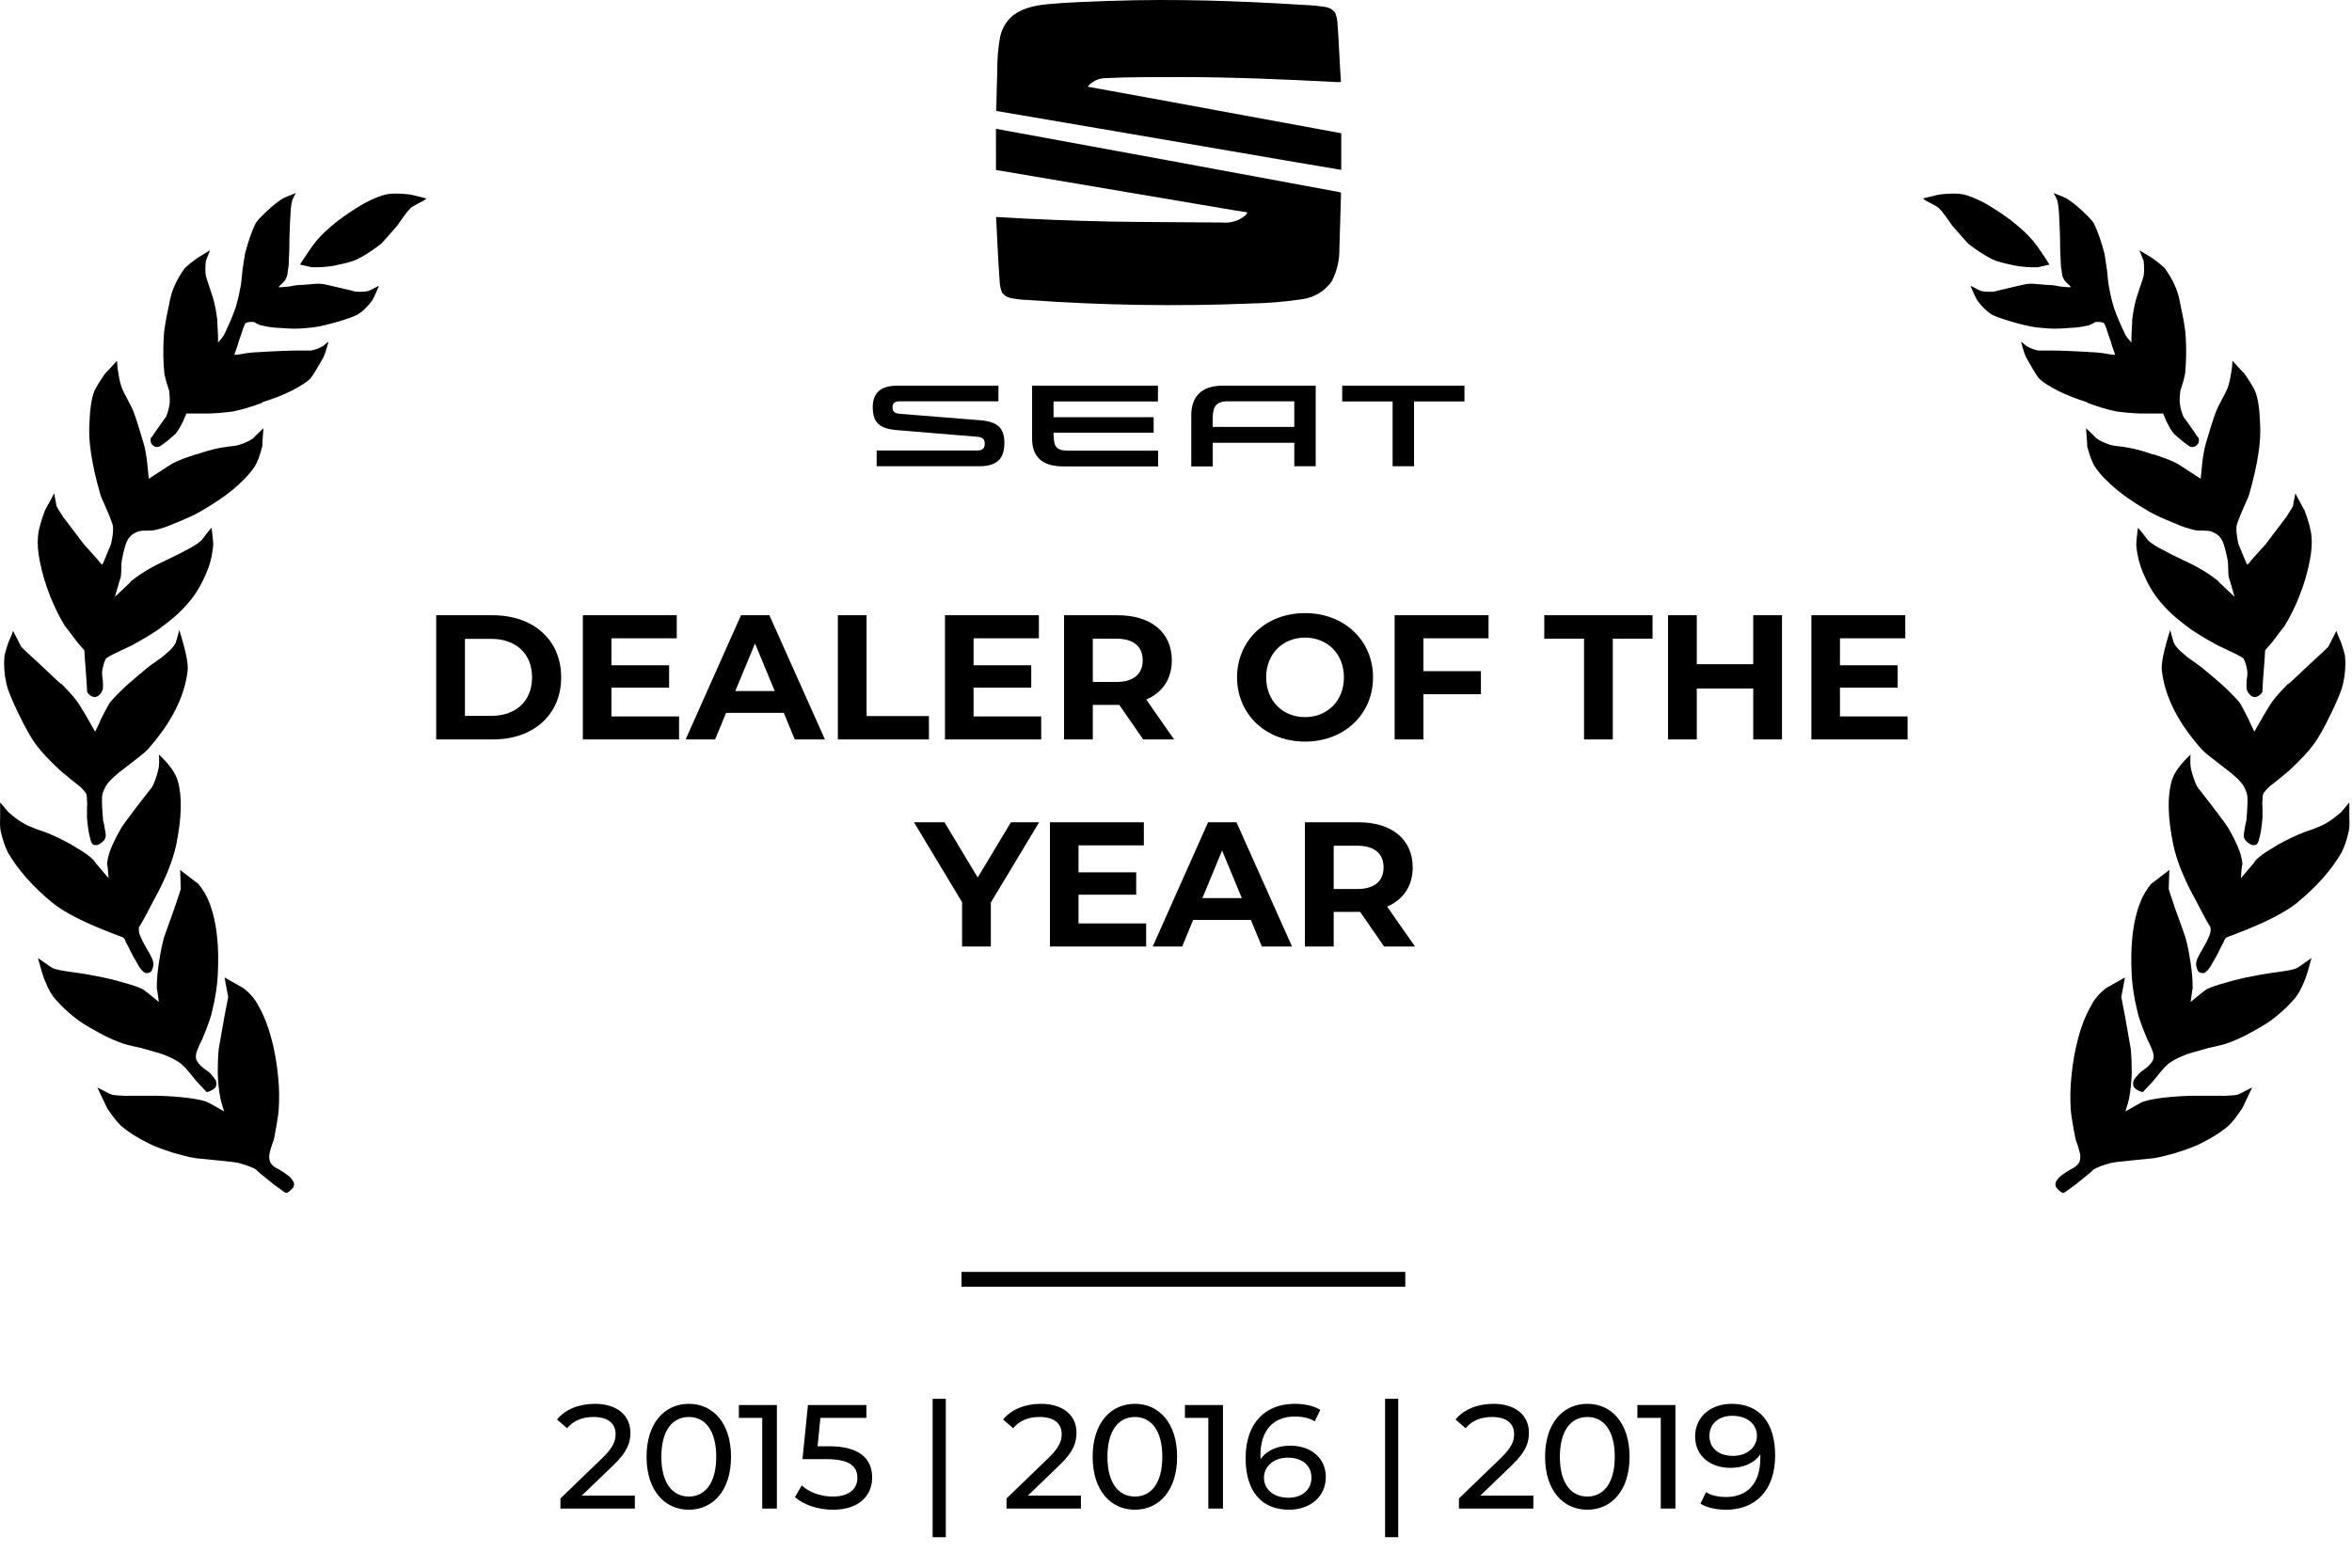
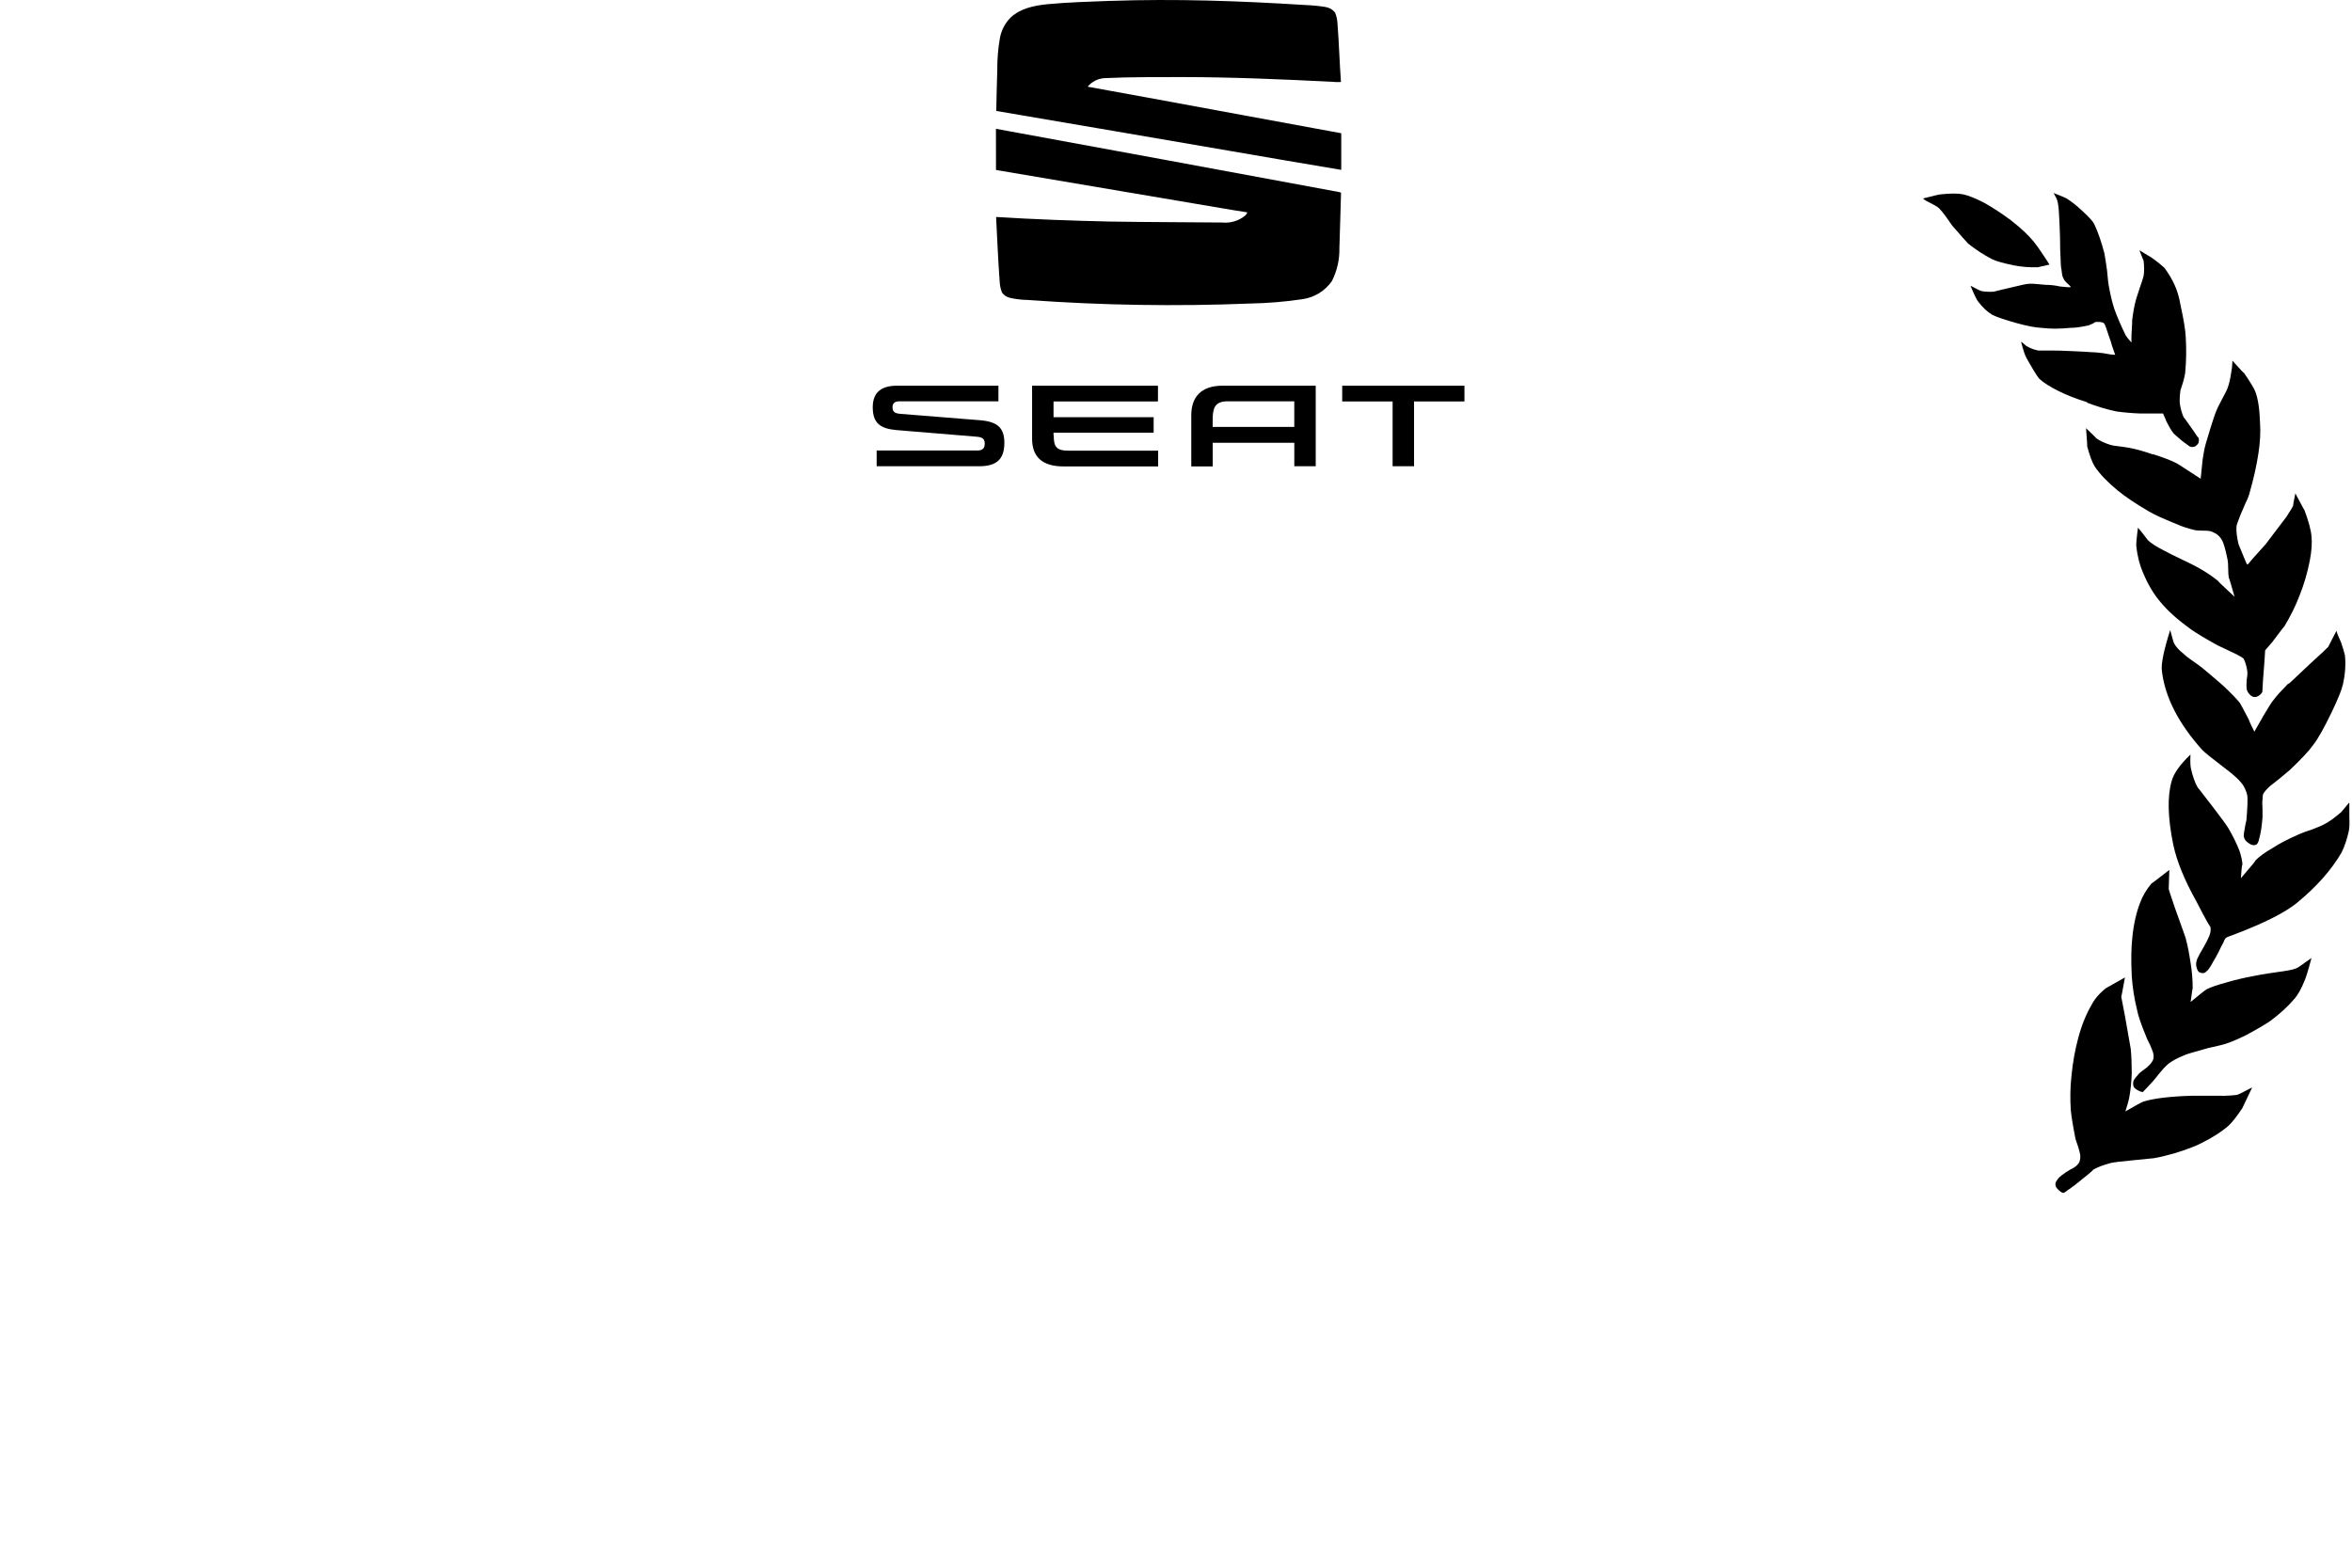
<svg xmlns="http://www.w3.org/2000/svg" width="159" height="106" viewBox="0 0 159 106" fill="none">
-   <path d="M29.488 50H33.304C36.052 50 37.936 48.344 37.936 45.8C37.936 43.256 36.052 41.6 33.304 41.6H29.488V50ZM31.432 48.404V43.196H33.208C34.876 43.196 35.968 44.192 35.968 45.8C35.968 47.408 34.876 48.404 33.208 48.404H31.432ZM41.334 48.44V46.496H45.234V44.984H41.334V43.16H45.75V41.6H39.402V50H45.906V48.44H41.334ZM53.729 50H55.769L52.013 41.6H50.093L46.349 50H48.341L49.085 48.2H52.985L53.729 50ZM49.709 46.724L51.041 43.508L52.373 46.724H49.709ZM56.641 50H62.797V48.416H58.584V41.6H56.641V50ZM65.815 48.44V46.496H69.715V44.984H65.815V43.16H70.231V41.6H63.883V50H70.387V48.44H65.815ZM79.374 50L77.49 47.3C78.582 46.832 79.218 45.908 79.218 44.648C79.218 42.764 77.814 41.6 75.57 41.6H71.933V50H73.877V47.66H75.57H75.665L77.285 50H79.374ZM77.249 44.648C77.249 45.56 76.65 46.112 75.462 46.112H73.877V43.184H75.462C76.65 43.184 77.249 43.724 77.249 44.648ZM88.224 50.144C90.864 50.144 92.82 48.308 92.82 45.8C92.82 43.292 90.864 41.456 88.224 41.456C85.572 41.456 83.628 43.304 83.628 45.8C83.628 48.296 85.572 50.144 88.224 50.144ZM88.224 48.488C86.724 48.488 85.596 47.396 85.596 45.8C85.596 44.204 86.724 43.112 88.224 43.112C89.724 43.112 90.852 44.204 90.852 45.8C90.852 47.396 89.724 48.488 88.224 48.488ZM100.629 43.16V41.6H94.281V50H96.225V46.94H100.113V45.38H96.225V43.16H100.629ZM107.084 50H109.028V43.184H111.716V41.6H104.396V43.184H107.084V50ZM118.522 41.6V44.912H114.706V41.6H112.762V50H114.706V46.556H118.522V50H120.466V41.6H118.522ZM124.385 48.44V46.496H128.285V44.984H124.385V43.16H128.801V41.6H122.453V50H128.957V48.44H124.385ZM70.247 55.6H68.339L66.095 59.332L63.851 55.6H61.787L65.039 61V64H66.983V61.024L70.247 55.6ZM72.91 62.44V60.496H76.81V58.984H72.91V57.16H77.326V55.6H70.978V64H77.482V62.44H72.91ZM85.305 64H87.345L83.589 55.6H81.669L77.925 64H79.917L80.661 62.2H84.561L85.305 64ZM81.285 60.724L82.617 57.508L83.949 60.724H81.285ZM95.657 64L93.773 61.3C94.865 60.832 95.501 59.908 95.501 58.648C95.501 56.764 94.097 55.6 91.853 55.6H88.217V64H90.161V61.66H91.853H91.949L93.569 64H95.657ZM93.533 58.648C93.533 59.56 92.933 60.112 91.745 60.112H90.161V57.184H91.745C92.933 57.184 93.533 57.724 93.533 58.648Z" fill="black" />
  <path d="M136.05 17.92C135.44 17.8 134.98 17.67 134.68 17.53C134.09 17.23 133.56 16.87 133.06 16.48C132.94 16.36 132.58 15.95 131.97 15.25C131.9 15.16 131.76 14.96 131.55 14.65C131.36 14.39 131.21 14.21 131.09 14.09C131 14 130.81 13.88 130.53 13.74C130.27 13.62 130.1 13.52 130 13.42C130.73 13.23 131.12 13.14 131.2 13.14C131.86 13.07 132.36 13.07 132.71 13.14C133.11 13.23 133.6 13.43 134.19 13.74C134.8 14.09 135.39 14.48 135.95 14.9C136.61 15.42 137.11 15.88 137.46 16.31C137.62 16.5 137.81 16.76 138.02 17.08C138.3 17.5 138.48 17.77 138.55 17.89C138.01 18.01 137.75 18.07 137.78 18.07C137.24 18.09 136.67 18.05 136.06 17.93L136.05 17.92ZM141.11 27.2C140.36 26.97 139.7 26.71 139.14 26.43C138.58 26.15 138.16 25.88 137.87 25.62C137.78 25.53 137.55 25.18 137.2 24.57C137.04 24.31 136.92 24.08 136.85 23.87C136.83 23.8 136.79 23.68 136.74 23.52C136.69 23.36 136.66 23.23 136.63 23.13C136.68 23.13 136.75 23.18 136.84 23.27C136.93 23.36 137.02 23.42 137.09 23.45C137.3 23.57 137.54 23.65 137.79 23.7H138.7C138.96 23.7 139.4 23.71 140.04 23.74C140.6 23.76 141.04 23.79 141.34 23.81C141.5 23.81 141.79 23.83 142.18 23.88C142.53 23.95 142.8 23.99 142.99 23.99C142.94 23.85 142.87 23.65 142.78 23.39C142.71 23.13 142.65 22.95 142.6 22.83C142.41 22.24 142.3 21.93 142.25 21.88C142.18 21.79 141.99 21.75 141.69 21.77C141.64 21.77 141.57 21.81 141.48 21.88C141.36 21.93 141.28 21.96 141.23 21.99C140.71 22.11 140.28 22.17 139.93 22.17C139.23 22.24 138.59 22.24 138.03 22.17C137.58 22.15 137.02 22.04 136.34 21.85C135.57 21.64 135.02 21.45 134.69 21.29C134.36 21.1 134.05 20.81 133.74 20.41C133.65 20.32 133.47 19.95 133.21 19.32C133.26 19.34 133.37 19.4 133.56 19.5C133.72 19.59 133.85 19.65 133.95 19.68C134.18 19.73 134.48 19.74 134.83 19.72C134.76 19.72 135.13 19.63 135.95 19.44C136.61 19.28 137 19.19 137.15 19.19C137.27 19.17 137.65 19.19 138.31 19.26C138.64 19.26 138.95 19.3 139.26 19.37C139.66 19.42 139.9 19.43 140 19.41C139.95 19.34 139.86 19.25 139.72 19.13C139.6 19.01 139.53 18.92 139.51 18.85C139.44 18.76 139.39 18.57 139.37 18.29C139.32 18.06 139.3 17.79 139.3 17.48C139.28 17.15 139.26 16.65 139.26 15.97C139.24 15.29 139.21 14.77 139.19 14.42C139.17 14.02 139.13 13.74 139.08 13.58C139.08 13.53 139 13.36 138.83 13.05C139.37 13.26 139.67 13.39 139.74 13.44C140.04 13.63 140.4 13.91 140.79 14.28C141.24 14.7 141.49 14.98 141.56 15.12C141.82 15.66 142.05 16.33 142.26 17.12C142.31 17.4 142.37 17.79 142.44 18.28C142.49 18.84 142.53 19.23 142.58 19.44C142.67 19.96 142.79 20.44 142.93 20.88C143.14 21.47 143.4 22.06 143.7 22.67C143.75 22.76 143.88 22.93 144.09 23.16V22.7C144.14 21.9 144.15 21.58 144.13 21.72C144.2 21.13 144.29 20.63 144.41 20.21C144.46 20.05 144.54 19.79 144.66 19.44C144.78 19.11 144.86 18.85 144.91 18.67C144.96 18.37 144.96 18.01 144.91 17.62C144.91 17.64 144.82 17.41 144.63 16.92C145.12 17.22 145.39 17.39 145.44 17.41C145.86 17.71 146.15 17.95 146.32 18.11C146.6 18.49 146.82 18.86 146.99 19.23C147.18 19.63 147.32 20.1 147.41 20.64C147.62 21.6 147.74 22.32 147.76 22.78C147.81 23.6 147.8 24.42 147.72 25.24C147.7 25.38 147.65 25.58 147.58 25.84C147.49 26.1 147.43 26.29 147.4 26.4C147.35 26.8 147.34 27.09 147.36 27.28C147.41 27.63 147.5 27.96 147.64 28.26C147.57 28.12 147.79 28.42 148.31 29.17C148.52 29.5 148.63 29.64 148.63 29.59C148.68 29.82 148.64 29.99 148.52 30.08C148.4 30.22 148.24 30.26 148.03 30.19L147.5 29.8C147.2 29.54 147.02 29.39 146.97 29.34C146.83 29.18 146.68 28.93 146.51 28.6C146.46 28.53 146.42 28.42 146.37 28.28C146.3 28.14 146.25 28.03 146.23 27.96H144.72C144.13 27.94 143.58 27.89 143.07 27.82C142.41 27.68 141.75 27.48 141.07 27.22L141.11 27.2ZM150.25 74.1C150.81 74.08 151.14 74.05 151.23 74.03C151.37 73.98 151.55 73.9 151.76 73.78L152.25 73.53C151.85 74.37 151.63 74.84 151.58 74.94C151.2 75.5 150.89 75.9 150.63 76.14C150.16 76.54 149.55 76.93 148.8 77.3C148.45 77.49 147.86 77.71 147.04 77.97C146.48 78.13 145.99 78.25 145.56 78.32C145.75 78.3 145.27 78.34 144.12 78.46C143.37 78.53 142.89 78.59 142.68 78.64C142.16 78.78 141.77 78.93 141.48 79.1C141.6 79.05 141.2 79.39 140.28 80.12L139.54 80.65C139.45 80.67 139.34 80.63 139.22 80.51C139.06 80.37 138.97 80.26 138.97 80.19C138.92 80.05 138.96 79.91 139.08 79.77C139.15 79.65 139.29 79.52 139.5 79.38C139.55 79.33 139.71 79.23 139.99 79.06C140.2 78.97 140.35 78.86 140.45 78.74C140.59 78.6 140.65 78.39 140.63 78.11C140.61 77.97 140.56 77.78 140.49 77.55L140.31 77.02C140.12 76.06 140.02 75.4 139.99 75.05C139.94 74.3 139.95 73.55 140.03 72.8C140.12 71.84 140.28 70.97 140.49 70.2C140.72 69.33 141.02 68.59 141.37 67.99C141.58 67.57 141.91 67.18 142.35 66.83C142.3 66.85 142.74 66.61 143.65 66.09C143.49 67 143.4 67.44 143.4 67.39L143.65 68.69C143.93 70.28 144.06 71.02 144.04 70.9C144.09 71.39 144.11 71.94 144.11 72.55C144.09 73.18 144.03 73.76 143.93 74.27C143.93 74.32 143.85 74.61 143.68 75.15C144.36 74.75 144.77 74.53 144.91 74.48C145.19 74.39 145.61 74.3 146.18 74.23C146.75 74.16 147.41 74.11 148.18 74.09H150.22L150.25 74.1ZM145.57 30.72C146.32 30.95 146.86 31.17 147.19 31.35C147.17 31.33 147.69 31.67 148.77 32.37C148.86 31.46 148.91 31.01 148.91 31.03C148.96 30.66 149.03 30.3 149.12 29.98C149.38 29.09 149.6 28.39 149.79 27.87C149.86 27.68 149.99 27.41 150.18 27.06C150.37 26.71 150.5 26.45 150.57 26.29C150.69 25.99 150.78 25.59 150.85 25.09C150.87 25.02 150.9 24.79 150.92 24.39C151.48 25.02 151.74 25.29 151.69 25.2C152.14 25.86 152.39 26.28 152.46 26.47C152.65 26.96 152.75 27.65 152.78 28.54C152.83 29.2 152.79 29.91 152.67 30.68C152.55 31.48 152.35 32.37 152.07 33.35C152.02 33.54 151.93 33.77 151.79 34.05C151.63 34.43 151.52 34.67 151.47 34.79C151.28 35.26 151.19 35.53 151.19 35.6C151.17 35.9 151.21 36.3 151.33 36.8C151.38 36.92 151.52 37.26 151.75 37.82C151.84 38.05 151.9 38.17 151.93 38.17C151.96 38.17 152.07 38.04 152.28 37.78C152.58 37.45 152.88 37.12 153.16 36.8C153.35 36.54 153.64 36.16 154.04 35.64C154.49 35.05 154.66 34.82 154.57 34.94C154.8 34.59 154.96 34.33 155.03 34.17C155.01 34.19 155.05 33.92 155.17 33.36C155.64 34.25 155.84 34.61 155.77 34.45C156.05 35.2 156.22 35.8 156.26 36.24C156.31 36.71 156.27 37.26 156.15 37.89C155.99 38.73 155.75 39.53 155.45 40.28C155.19 40.96 154.85 41.65 154.43 42.35C154.45 42.3 154.17 42.67 153.59 43.44C153.26 43.82 153.11 43.99 153.13 43.97C153.13 43.92 153.12 44.13 153.09 44.6C153.07 44.93 153.03 45.41 152.98 46.04C152.96 46.49 152.94 46.73 152.94 46.78C152.87 46.92 152.75 47.03 152.59 47.1C152.45 47.15 152.32 47.14 152.2 47.06C152.04 46.94 151.93 46.79 151.88 46.6C151.86 46.46 151.86 46.25 151.88 45.97C151.93 45.69 151.94 45.49 151.92 45.37C151.87 45.04 151.79 44.76 151.67 44.53C151.62 44.48 151.47 44.39 151.21 44.25C150.18 43.76 149.76 43.56 149.94 43.65C149.05 43.16 148.43 42.78 148.08 42.53C147.21 41.9 146.54 41.3 146.08 40.74C145.61 40.2 145.21 39.53 144.88 38.74C144.65 38.22 144.49 37.62 144.42 36.91C144.4 36.86 144.43 36.45 144.53 35.68C144.62 35.77 144.85 36.06 145.2 36.52C145.41 36.73 145.8 36.98 146.36 37.26C146.62 37.4 146.99 37.59 147.48 37.82C147.97 38.05 148.35 38.24 148.6 38.38C149.07 38.64 149.54 38.95 150.01 39.33C149.82 39.19 150.17 39.53 151.06 40.35C150.83 39.53 150.7 39.1 150.67 39.05C150.65 38.93 150.63 38.73 150.63 38.45C150.63 38.19 150.62 37.99 150.59 37.85C150.45 37.15 150.32 36.7 150.2 36.51C150.06 36.25 149.84 36.07 149.53 35.95C149.41 35.9 149.23 35.88 148.97 35.88C148.67 35.88 148.47 35.87 148.37 35.84C147.95 35.75 147.53 35.61 147.1 35.42C146.23 35.07 145.62 34.79 145.27 34.58C144.38 34.06 143.66 33.58 143.13 33.14C142.5 32.62 141.99 32.1 141.62 31.56C141.43 31.26 141.26 30.79 141.09 30.15C141.11 30.2 141.09 29.8 141.02 28.95C141.54 29.44 141.76 29.67 141.69 29.62C141.95 29.81 142.28 29.96 142.67 30.08C142.83 30.13 143.06 30.16 143.34 30.19C143.69 30.24 143.93 30.27 144.04 30.3C144.49 30.39 144.98 30.53 145.52 30.72H145.57ZM154.36 65.67C154.85 65.6 155.18 65.52 155.34 65.42C155.46 65.35 155.61 65.24 155.8 65.1C156.03 64.94 156.19 64.83 156.26 64.78C156.03 65.65 155.87 66.15 155.8 66.29C155.57 66.88 155.32 67.31 155.06 67.59C154.64 68.08 154.11 68.56 153.48 69.03C153.18 69.24 152.64 69.56 151.86 69.98C151.34 70.24 150.88 70.44 150.45 70.58C150.29 70.63 150.05 70.69 149.75 70.76C149.4 70.83 149.15 70.89 149.01 70.94C148.24 71.15 147.78 71.29 147.64 71.36C147.17 71.55 146.81 71.75 146.55 71.96C146.39 72.1 146.2 72.3 145.99 72.56C145.76 72.86 145.59 73.06 145.5 73.16C145.12 73.56 144.91 73.78 144.87 73.83C144.82 73.85 144.71 73.82 144.52 73.72C144.36 73.63 144.26 73.54 144.24 73.47C144.19 73.35 144.19 73.21 144.24 73.05C144.29 72.96 144.42 72.79 144.63 72.56C144.68 72.51 144.83 72.4 145.09 72.21C145.28 72.05 145.41 71.91 145.48 71.79C145.6 71.63 145.62 71.41 145.55 71.16C145.5 71.02 145.43 70.84 145.34 70.63C145.2 70.37 145.12 70.2 145.09 70.1C144.74 69.26 144.53 68.64 144.46 68.24C144.27 67.47 144.16 66.72 144.11 65.99C144.06 64.96 144.07 64.09 144.15 63.39C144.24 62.48 144.42 61.69 144.68 61.03C144.84 60.59 145.1 60.15 145.45 59.73C145.38 59.8 145.78 59.5 146.65 58.82L146.61 60.12C146.61 60.12 146.73 60.52 147.03 61.39C147.57 62.89 147.82 63.59 147.77 63.5C147.89 63.92 147.99 64.46 148.09 65.12C148.18 65.66 148.23 66.23 148.23 66.84C148.23 66.77 148.18 67.07 148.09 67.75C148.68 67.26 149.05 66.96 149.21 66.87C149.51 66.73 149.92 66.59 150.44 66.45C151.07 66.26 151.72 66.11 152.37 65.99C152.6 65.94 152.94 65.88 153.39 65.81C153.86 65.74 154.19 65.69 154.37 65.67H154.36ZM154.71 46.23C154.59 46.37 155.09 45.91 156.19 44.86C156.89 44.23 157.29 43.85 157.39 43.74L157.95 42.65C157.97 42.77 158.08 43.04 158.27 43.46C158.39 43.81 158.47 44.09 158.52 44.3C158.59 44.93 158.54 45.6 158.38 46.3C158.31 46.63 158.06 47.24 157.64 48.13C157.12 49.21 156.7 49.96 156.37 50.38C156.07 50.8 155.54 51.36 154.79 52.07C154.63 52.21 154.4 52.4 154.12 52.63C153.79 52.89 153.57 53.06 153.45 53.16C153.24 53.35 153.09 53.52 152.99 53.69C152.97 53.76 152.95 53.89 152.95 54.08C152.93 54.2 152.93 54.4 152.95 54.68V55.28C152.9 55.89 152.83 56.35 152.74 56.65C152.69 56.91 152.62 57.06 152.53 57.11C152.37 57.18 152.19 57.15 152 57C151.81 56.88 151.71 56.73 151.68 56.54C151.68 56.42 151.7 56.25 151.75 56.01C151.8 55.73 151.83 55.55 151.86 55.48C151.93 54.68 151.95 54.14 151.93 53.86C151.91 53.65 151.82 53.42 151.68 53.16C151.47 52.81 151.02 52.39 150.34 51.89C149.57 51.3 149.07 50.91 148.86 50.69C147.27 48.91 146.36 47.14 146.15 45.38C146.08 44.91 146.27 43.99 146.71 42.6C146.85 43.12 146.93 43.41 146.96 43.48C147.1 43.74 147.32 43.98 147.63 44.22C147.77 44.36 147.98 44.52 148.26 44.71C148.56 44.92 148.78 45.07 148.89 45.17C149.29 45.5 149.76 45.9 150.3 46.37C150.89 46.93 151.26 47.32 151.42 47.53C151.47 47.6 151.67 47.98 152.02 48.65C152.04 48.72 152.1 48.86 152.2 49.07C152.29 49.26 152.36 49.4 152.41 49.49C152.27 49.7 152.47 49.34 153.01 48.4C153.34 47.84 153.57 47.47 153.71 47.31C153.9 47.05 154.23 46.69 154.69 46.22L154.71 46.23ZM158.82 54.28V55.26C158.84 55.68 158.83 56 158.78 56.21C158.66 56.75 158.5 57.23 158.29 57.65C157.61 58.82 156.61 59.95 155.3 61.03C154.5 61.69 153.1 62.4 151.08 63.17C150.68 63.31 150.48 63.39 150.48 63.42C150.43 63.44 150.37 63.55 150.3 63.74C150.23 63.86 150.12 64.07 149.98 64.37C149.84 64.65 149.72 64.86 149.63 65C149.42 65.4 149.25 65.63 149.14 65.7C149.02 65.82 148.87 65.83 148.68 65.74C148.59 65.69 148.52 65.55 148.47 65.32C148.45 65.16 148.47 64.99 148.54 64.83C148.61 64.67 148.75 64.41 148.96 64.06C149.15 63.73 149.28 63.47 149.35 63.29C149.44 63.08 149.47 62.86 149.42 62.62C149.47 62.81 149.15 62.25 148.47 60.93C147.67 59.5 147.16 58.24 146.92 57.13C146.54 55.28 146.51 53.84 146.81 52.81C146.95 52.29 147.37 51.7 148.08 51.02C148.06 51.49 148.07 51.82 148.12 52C148.24 52.52 148.39 52.94 148.58 53.27C148.56 53.22 148.9 53.66 149.6 54.57C150.19 55.34 150.54 55.82 150.65 56.01C150.95 56.53 151.2 57.03 151.39 57.52C151.51 57.87 151.58 58.2 151.6 58.5C151.58 58.34 151.54 58.63 151.49 59.38C152.22 58.54 152.54 58.14 152.47 58.18C152.75 57.9 153.14 57.62 153.63 57.34C154.05 57.06 154.66 56.74 155.46 56.39C155.62 56.32 155.92 56.21 156.34 56.07C156.72 55.93 157.01 55.8 157.22 55.68C157.45 55.56 157.81 55.31 158.27 54.91C158.29 54.89 158.47 54.68 158.8 54.28H158.82Z" fill="black" />
-   <path d="M22.78 17.92C23.39 17.8 23.85 17.67 24.15 17.53C24.74 17.23 25.27 16.87 25.77 16.48C25.89 16.36 26.25 15.95 26.86 15.25C26.93 15.16 27.07 14.96 27.28 14.65C27.47 14.39 27.62 14.21 27.74 14.09C27.83 14 28.02 13.88 28.3 13.74C28.56 13.62 28.73 13.52 28.83 13.42C28.1 13.23 27.71 13.14 27.63 13.14C26.97 13.07 26.47 13.07 26.12 13.14C25.72 13.23 25.23 13.43 24.64 13.74C24.03 14.09 23.44 14.48 22.88 14.9C22.22 15.42 21.72 15.88 21.37 16.31C21.21 16.5 21.02 16.76 20.81 17.08C20.53 17.5 20.35 17.77 20.28 17.89C20.82 18.01 21.08 18.07 21.05 18.07C21.59 18.09 22.16 18.05 22.77 17.93L22.78 17.92ZM17.72 27.2C18.47 26.97 19.13 26.71 19.69 26.43C20.25 26.15 20.67 25.88 20.96 25.62C21.05 25.53 21.28 25.18 21.63 24.57C21.79 24.31 21.91 24.08 21.98 23.87C22 23.8 22.04 23.68 22.09 23.52C22.14 23.36 22.17 23.23 22.2 23.13C22.15 23.13 22.08 23.18 21.99 23.27C21.9 23.36 21.81 23.42 21.74 23.45C21.53 23.57 21.29 23.65 21.04 23.7H20.13C19.87 23.7 19.43 23.71 18.79 23.74C18.23 23.76 17.79 23.79 17.49 23.81C17.33 23.81 17.04 23.83 16.65 23.88C16.3 23.95 16.03 23.99 15.84 23.99C15.89 23.85 15.96 23.65 16.05 23.39C16.12 23.13 16.18 22.95 16.23 22.83C16.42 22.24 16.53 21.93 16.58 21.88C16.65 21.79 16.84 21.75 17.14 21.77C17.19 21.77 17.26 21.81 17.35 21.88C17.47 21.93 17.55 21.96 17.6 21.99C18.12 22.11 18.55 22.17 18.9 22.17C19.6 22.24 20.24 22.24 20.8 22.17C21.25 22.15 21.81 22.04 22.49 21.85C23.26 21.64 23.81 21.45 24.14 21.29C24.47 21.1 24.78 20.81 25.09 20.41C25.18 20.32 25.36 19.95 25.62 19.32C25.57 19.34 25.46 19.4 25.27 19.5C25.11 19.59 24.98 19.65 24.88 19.68C24.65 19.73 24.35 19.74 24 19.72C24.07 19.72 23.7 19.63 22.88 19.44C22.22 19.28 21.83 19.19 21.68 19.19C21.56 19.17 21.18 19.19 20.52 19.26C20.19 19.26 19.88 19.3 19.57 19.37C19.17 19.42 18.93 19.43 18.83 19.41C18.88 19.34 18.97 19.25 19.11 19.13C19.23 19.01 19.3 18.92 19.32 18.85C19.39 18.76 19.44 18.57 19.46 18.29C19.51 18.06 19.53 17.79 19.53 17.48C19.55 17.15 19.57 16.65 19.57 15.97C19.59 15.29 19.62 14.77 19.64 14.42C19.66 14.02 19.7 13.74 19.75 13.58C19.75 13.53 19.83 13.36 20 13.05C19.46 13.26 19.16 13.39 19.09 13.44C18.79 13.63 18.43 13.91 18.04 14.28C17.59 14.7 17.34 14.98 17.27 15.12C17.01 15.66 16.78 16.33 16.57 17.12C16.52 17.4 16.46 17.79 16.39 18.28C16.34 18.84 16.3 19.23 16.25 19.44C16.16 19.96 16.04 20.44 15.9 20.88C15.69 21.47 15.43 22.06 15.13 22.67C15.08 22.76 14.95 22.93 14.74 23.16V22.7C14.69 21.9 14.68 21.58 14.7 21.72C14.63 21.13 14.54 20.63 14.42 20.21C14.37 20.05 14.29 19.79 14.17 19.44C14.05 19.11 13.97 18.85 13.92 18.67C13.87 18.37 13.87 18.01 13.92 17.62C13.92 17.64 14.01 17.41 14.2 16.92C13.71 17.22 13.44 17.39 13.39 17.41C12.97 17.71 12.68 17.95 12.51 18.11C12.23 18.49 12.01 18.86 11.84 19.23C11.65 19.63 11.51 20.1 11.42 20.64C11.21 21.6 11.09 22.32 11.07 22.78C11.02 23.6 11.03 24.42 11.11 25.24C11.13 25.38 11.18 25.58 11.25 25.84C11.34 26.1 11.4 26.29 11.43 26.4C11.48 26.8 11.49 27.09 11.47 27.28C11.42 27.63 11.33 27.96 11.19 28.26C11.26 28.12 11.04 28.42 10.52 29.17C10.31 29.5 10.2 29.64 10.2 29.59C10.15 29.82 10.19 29.99 10.31 30.08C10.43 30.22 10.59 30.26 10.8 30.19L11.33 29.8C11.63 29.54 11.81 29.39 11.86 29.34C12 29.18 12.15 28.93 12.32 28.6C12.37 28.53 12.41 28.42 12.46 28.28C12.53 28.14 12.58 28.03 12.6 27.96H14.11C14.7 27.94 15.25 27.89 15.76 27.82C16.42 27.68 17.08 27.48 17.76 27.22L17.72 27.2ZM8.58 74.1C8.02 74.08 7.69 74.05 7.6 74.03C7.46 73.98 7.28 73.9 7.07 73.78L6.58 73.53C6.98 74.37 7.2 74.84 7.25 74.94C7.63 75.5 7.94 75.9 8.2 76.14C8.67 76.54 9.28 76.93 10.03 77.3C10.38 77.49 10.97 77.71 11.79 77.97C12.35 78.13 12.84 78.25 13.27 78.32C13.08 78.3 13.56 78.34 14.71 78.46C15.46 78.53 15.94 78.59 16.15 78.64C16.67 78.78 17.06 78.93 17.35 79.1C17.23 79.05 17.63 79.39 18.55 80.12L19.29 80.65C19.38 80.67 19.49 80.63 19.61 80.51C19.77 80.37 19.86 80.26 19.86 80.19C19.91 80.05 19.87 79.91 19.75 79.77C19.68 79.65 19.54 79.52 19.33 79.38C19.28 79.33 19.12 79.23 18.84 79.06C18.63 78.97 18.48 78.86 18.38 78.74C18.24 78.6 18.18 78.39 18.2 78.11C18.22 77.97 18.27 77.78 18.34 77.55L18.52 77.02C18.71 76.06 18.81 75.4 18.84 75.05C18.89 74.3 18.88 73.55 18.8 72.8C18.71 71.84 18.55 70.97 18.34 70.2C18.11 69.33 17.81 68.59 17.46 67.99C17.25 67.57 16.92 67.18 16.48 66.83C16.53 66.85 16.09 66.61 15.18 66.09C15.34 67 15.43 67.44 15.43 67.39L15.18 68.69C14.9 70.28 14.77 71.02 14.79 70.9C14.74 71.39 14.72 71.94 14.72 72.55C14.74 73.18 14.8 73.76 14.9 74.27C14.9 74.32 14.98 74.61 15.15 75.15C14.47 74.75 14.06 74.53 13.92 74.48C13.64 74.39 13.22 74.3 12.65 74.23C12.08 74.16 11.42 74.11 10.65 74.09H8.61L8.58 74.1ZM13.26 30.72C12.51 30.95 11.97 31.17 11.64 31.35C11.66 31.33 11.14 31.67 10.06 32.37C9.97 31.46 9.92 31.01 9.92 31.03C9.87 30.66 9.8 30.3 9.71 29.98C9.45 29.09 9.23 28.39 9.04 27.87C8.97 27.68 8.84 27.41 8.65 27.06C8.46 26.71 8.33 26.45 8.26 26.29C8.14 25.99 8.05 25.59 7.98 25.09C7.96 25.02 7.93 24.79 7.91 24.39C7.35 25.02 7.09 25.29 7.14 25.2C6.69 25.86 6.44 26.28 6.37 26.47C6.18 26.96 6.08 27.65 6.05 28.54C6 29.2 6.04 29.91 6.16 30.68C6.28 31.48 6.48 32.37 6.76 33.35C6.81 33.54 6.9 33.77 7.04 34.05C7.2 34.43 7.31 34.67 7.36 34.79C7.55 35.26 7.64 35.53 7.64 35.6C7.66 35.9 7.62 36.3 7.5 36.8C7.45 36.92 7.31 37.26 7.08 37.82C6.99 38.05 6.93 38.17 6.9 38.17C6.87 38.17 6.76 38.04 6.55 37.78C6.25 37.45 5.95 37.12 5.67 36.8C5.48 36.54 5.19 36.16 4.79 35.64C4.34 35.05 4.17 34.82 4.26 34.94C4.03 34.59 3.87 34.33 3.8 34.17C3.82 34.19 3.78 33.92 3.66 33.36C3.19 34.25 2.99 34.61 3.06 34.45C2.78 35.2 2.61 35.8 2.57 36.24C2.52 36.71 2.56 37.26 2.68 37.89C2.84 38.73 3.08 39.53 3.38 40.28C3.64 40.96 3.98 41.65 4.4 42.35C4.38 42.3 4.66 42.67 5.24 43.44C5.57 43.82 5.72 43.99 5.7 43.97C5.7 43.92 5.71 44.13 5.74 44.6C5.76 44.93 5.8 45.41 5.85 46.04C5.87 46.49 5.89 46.73 5.89 46.78C5.96 46.92 6.08 47.03 6.24 47.1C6.38 47.15 6.51 47.14 6.63 47.06C6.79 46.94 6.9 46.79 6.95 46.6C6.97 46.46 6.97 46.25 6.95 45.97C6.9 45.69 6.89 45.49 6.91 45.37C6.96 45.04 7.04 44.76 7.16 44.53C7.21 44.48 7.36 44.39 7.62 44.25C8.65 43.76 9.07 43.56 8.89 43.65C9.78 43.16 10.4 42.78 10.75 42.53C11.62 41.9 12.29 41.3 12.75 40.74C13.22 40.2 13.62 39.53 13.95 38.74C14.18 38.22 14.34 37.62 14.41 36.91C14.43 36.86 14.4 36.45 14.3 35.68C14.21 35.77 13.98 36.06 13.63 36.52C13.42 36.73 13.03 36.98 12.47 37.26C12.21 37.4 11.84 37.59 11.35 37.82C10.86 38.05 10.48 38.24 10.23 38.38C9.76 38.64 9.29 38.95 8.82 39.33C9.01 39.19 8.66 39.53 7.77 40.35C8 39.53 8.13 39.1 8.16 39.05C8.18 38.93 8.2 38.73 8.2 38.45C8.2 38.19 8.21 37.99 8.24 37.85C8.38 37.15 8.51 36.7 8.63 36.51C8.77 36.25 8.99 36.07 9.3 35.95C9.42 35.9 9.6 35.88 9.86 35.88C10.16 35.88 10.36 35.87 10.46 35.84C10.88 35.75 11.3 35.61 11.73 35.42C12.6 35.07 13.21 34.79 13.56 34.58C14.45 34.06 15.17 33.58 15.7 33.14C16.33 32.62 16.84 32.1 17.21 31.56C17.4 31.26 17.57 30.79 17.74 30.15C17.72 30.2 17.74 29.8 17.81 28.95C17.29 29.44 17.07 29.67 17.14 29.62C16.88 29.81 16.55 29.96 16.16 30.08C16 30.13 15.77 30.16 15.49 30.19C15.14 30.24 14.9 30.27 14.79 30.3C14.34 30.39 13.85 30.53 13.31 30.72H13.26ZM4.47 65.67C3.98 65.6 3.65 65.52 3.49 65.42C3.37 65.35 3.22 65.24 3.03 65.1C2.8 64.94 2.64 64.83 2.57 64.78C2.8 65.65 2.96 66.15 3.03 66.29C3.26 66.88 3.51 67.31 3.77 67.59C4.19 68.08 4.72 68.56 5.35 69.03C5.65 69.24 6.19 69.56 6.97 69.98C7.49 70.24 7.95 70.44 8.38 70.58C8.54 70.63 8.78 70.69 9.08 70.76C9.43 70.83 9.68 70.89 9.82 70.94C10.59 71.15 11.05 71.29 11.19 71.36C11.66 71.55 12.02 71.75 12.28 71.96C12.44 72.1 12.63 72.3 12.84 72.56C13.07 72.86 13.24 73.06 13.33 73.16C13.71 73.56 13.92 73.78 13.96 73.83C14.01 73.85 14.12 73.82 14.31 73.72C14.47 73.63 14.57 73.54 14.59 73.47C14.64 73.35 14.64 73.21 14.59 73.05C14.54 72.96 14.41 72.79 14.2 72.56C14.15 72.51 14 72.4 13.74 72.21C13.55 72.05 13.42 71.91 13.35 71.79C13.23 71.63 13.21 71.41 13.28 71.16C13.33 71.02 13.4 70.84 13.49 70.63C13.63 70.37 13.71 70.2 13.74 70.1C14.09 69.26 14.3 68.64 14.37 68.24C14.56 67.47 14.67 66.72 14.72 65.99C14.77 64.96 14.76 64.09 14.68 63.39C14.59 62.48 14.41 61.69 14.15 61.03C13.99 60.59 13.73 60.15 13.38 59.73C13.45 59.8 13.05 59.5 12.18 58.82L12.22 60.12C12.22 60.12 12.1 60.52 11.8 61.39C11.26 62.89 11.01 63.59 11.06 63.5C10.94 63.92 10.84 64.46 10.74 65.12C10.65 65.66 10.6 66.23 10.6 66.84C10.6 66.77 10.65 67.07 10.74 67.75C10.15 67.26 9.78 66.96 9.62 66.87C9.32 66.73 8.91 66.59 8.39 66.45C7.76 66.26 7.11 66.11 6.46 65.99C6.23 65.94 5.89 65.88 5.44 65.81C4.97 65.74 4.64 65.69 4.46 65.67H4.47ZM4.12 46.23C4.24 46.37 3.74 45.91 2.64 44.86C1.94 44.23 1.54 43.85 1.44 43.74L0.88 42.65C0.86 42.77 0.75 43.04 0.56 43.46C0.44 43.81 0.36 44.09 0.31 44.3C0.24 44.93 0.29 45.6 0.45 46.3C0.52 46.63 0.77 47.24 1.19 48.13C1.71 49.21 2.13 49.96 2.46 50.38C2.76 50.8 3.29 51.36 4.04 52.07C4.2 52.21 4.43 52.4 4.71 52.63C5.04 52.89 5.26 53.06 5.38 53.16C5.59 53.35 5.74 53.52 5.84 53.69C5.86 53.76 5.88 53.89 5.88 54.08C5.9 54.2 5.9 54.4 5.88 54.68V55.28C5.93 55.89 6 56.35 6.09 56.65C6.14 56.91 6.21 57.06 6.3 57.11C6.46 57.18 6.64 57.15 6.83 57C7.02 56.88 7.12 56.73 7.15 56.54C7.15 56.42 7.13 56.25 7.08 56.01C7.03 55.73 7 55.55 6.97 55.48C6.9 54.68 6.88 54.14 6.9 53.86C6.92 53.65 7.01 53.42 7.15 53.16C7.36 52.81 7.81 52.39 8.49 51.89C9.26 51.3 9.76 50.91 9.97 50.69C11.56 48.91 12.47 47.14 12.68 45.38C12.75 44.91 12.56 43.99 12.12 42.6C11.98 43.12 11.9 43.41 11.87 43.48C11.73 43.74 11.51 43.98 11.2 44.22C11.06 44.36 10.85 44.52 10.57 44.71C10.27 44.92 10.05 45.07 9.94 45.17C9.54 45.5 9.07 45.9 8.53 46.37C7.94 46.93 7.57 47.32 7.41 47.53C7.36 47.6 7.16 47.98 6.81 48.65C6.79 48.72 6.73 48.86 6.63 49.07C6.54 49.26 6.47 49.4 6.42 49.49C6.56 49.7 6.36 49.34 5.82 48.4C5.49 47.84 5.26 47.47 5.12 47.31C4.93 47.05 4.6 46.69 4.14 46.22L4.12 46.23ZM0.01 54.28V55.26C-0.01 55.68 -0 56 0.05 56.21C0.17 56.75 0.33 57.23 0.54 57.65C1.22 58.82 2.22 59.95 3.53 61.03C4.33 61.69 5.73 62.4 7.75 63.17C8.15 63.31 8.35 63.39 8.35 63.42C8.4 63.44 8.46 63.55 8.53 63.74C8.6 63.86 8.71 64.07 8.85 64.37C8.99 64.65 9.11 64.86 9.2 65C9.41 65.4 9.58 65.63 9.69 65.7C9.81 65.82 9.96 65.83 10.15 65.74C10.24 65.69 10.31 65.55 10.36 65.32C10.38 65.16 10.36 64.99 10.29 64.83C10.22 64.67 10.08 64.41 9.87 64.06C9.68 63.73 9.55 63.47 9.48 63.29C9.39 63.08 9.36 62.86 9.41 62.62C9.36 62.81 9.68 62.25 10.36 60.93C11.16 59.5 11.67 58.24 11.91 57.13C12.29 55.28 12.32 53.84 12.02 52.81C11.88 52.29 11.46 51.7 10.75 51.02C10.77 51.49 10.76 51.82 10.71 52C10.59 52.52 10.44 52.94 10.25 53.27C10.27 53.22 9.93 53.66 9.23 54.57C8.64 55.34 8.29 55.82 8.18 56.01C7.88 56.53 7.63 57.03 7.44 57.52C7.32 57.87 7.25 58.2 7.23 58.5C7.25 58.34 7.29 58.63 7.34 59.38C6.61 58.54 6.29 58.14 6.36 58.18C6.08 57.9 5.69 57.62 5.2 57.34C4.78 57.06 4.17 56.74 3.37 56.39C3.21 56.32 2.91 56.21 2.49 56.07C2.11 55.93 1.82 55.8 1.61 55.68C1.38 55.56 1.02 55.31 0.56 54.91C0.54 54.89 0.36 54.68 0.03 54.28H0.01Z" fill="black" />
  <path d="M75.053 0.061C79.442 -0.093 83.836 0.061 88.217 0.338C88.679 0.354 89.139 0.399 89.596 0.471C89.854 0.508 90.089 0.641 90.251 0.844C90.355 1.094 90.412 1.361 90.419 1.632C90.523 2.935 90.554 4.244 90.652 5.545C90.462 5.556 90.271 5.552 90.081 5.533C86.704 5.36 83.32 5.216 79.935 5.211C78.182 5.216 76.427 5.2 74.676 5.283C74.454 5.295 74.237 5.353 74.039 5.452C73.841 5.552 73.666 5.691 73.526 5.862C74.851 6.097 76.173 6.347 77.498 6.584C81.888 7.399 86.281 8.196 90.671 9.009C90.668 9.835 90.671 10.66 90.671 11.486C88.203 11.081 85.738 10.644 83.271 10.225C77.964 9.318 72.658 8.399 67.349 7.501C67.359 6.584 67.396 5.669 67.418 4.752C67.411 4.023 67.471 3.295 67.596 2.577C67.687 2.062 67.932 1.586 68.298 1.21C68.966 0.558 69.923 0.377 70.816 0.283C72.224 0.153 73.638 0.111 75.049 0.059L75.053 0.061ZM67.325 8.708C74.93 10.099 82.532 11.501 90.134 12.913C90.304 12.937 90.472 12.971 90.638 13.016L90.656 13.06C90.615 14.296 90.591 15.534 90.546 16.77C90.564 17.545 90.39 18.312 90.04 19.004C89.811 19.335 89.515 19.615 89.171 19.826C88.827 20.037 88.443 20.174 88.042 20.23C86.883 20.403 85.714 20.501 84.543 20.522C79.515 20.726 74.479 20.646 69.46 20.281C69.057 20.274 68.655 20.225 68.262 20.136C68.051 20.085 67.865 19.96 67.739 19.786C67.639 19.536 67.585 19.271 67.578 19.002C67.471 17.559 67.414 16.114 67.338 14.67C69.927 14.833 72.522 14.925 75.113 14.982C77.618 15.022 80.122 15.021 82.627 15.046C83.18 15.1 83.731 14.936 84.162 14.589C84.222 14.521 84.319 14.458 84.309 14.356C83.18 14.188 82.058 13.979 80.932 13.796C76.398 13.027 71.864 12.26 67.331 11.493C67.325 10.565 67.331 9.637 67.328 8.709L67.325 8.708Z" fill="black" />
  <path d="M87.496 27.146V28.865H81.98V28.381C81.98 27.63 82.102 27.134 82.99 27.134H87.495L87.496 27.146ZM82.651 26.079C81.203 26.079 80.533 26.841 80.533 28.076V31.538H81.982V29.94H87.498V31.526H88.945V26.079H82.651ZM90.736 26.079V27.144H94.143V31.526H95.592V27.144H99V26.079H90.736ZM71.235 29.432C71.235 30.194 71.393 30.473 72.245 30.473H78.293V31.538H71.902C70.454 31.538 69.772 30.885 69.772 29.662V26.079H78.281V27.144H71.221V28.209H77.989V29.256H71.221V29.438L71.235 29.432ZM60.861 27.982C60.411 27.945 60.338 27.788 60.338 27.521C60.338 27.279 60.472 27.134 60.814 27.134H67.496V26.079H60.644C59.67 26.079 59 26.456 59 27.532C59 28.607 59.499 28.985 60.617 29.081L66.034 29.529C66.448 29.565 66.57 29.698 66.57 30.001C66.57 30.279 66.448 30.461 66.071 30.461H59.264V31.526H66.181C67.374 31.526 67.897 31.054 67.897 29.94C67.897 28.923 67.422 28.512 66.266 28.415L60.861 27.982Z" fill="black" />
-   <rect x="65" y="86" width="30" height="1" fill="black" />
-   <path d="M39.326 101.13L41.466 99.07C42.416 98.16 42.616 97.55 42.616 96.87C42.616 95.67 41.676 94.92 40.216 94.92C39.126 94.92 38.196 95.31 37.656 95.98L38.336 96.57C38.766 96.05 39.376 95.81 40.126 95.81C41.106 95.81 41.616 96.25 41.616 96.97C41.616 97.41 41.476 97.85 40.736 98.57L37.886 101.32V102H42.916V101.13H39.326ZM46.569 102.08C48.199 102.08 49.419 100.78 49.419 98.5C49.419 96.22 48.199 94.92 46.569 94.92C44.928 94.92 43.709 96.22 43.709 98.5C43.709 100.78 44.928 102.08 46.569 102.08ZM46.569 101.19C45.468 101.19 44.709 100.29 44.709 98.5C44.709 96.71 45.468 95.81 46.569 95.81C47.658 95.81 48.419 96.71 48.419 98.5C48.419 100.29 47.658 101.19 46.569 101.19ZM49.949 95V95.87H51.529V102H52.519V95H49.949ZM56.05 97.79H55.27L55.46 95.87H58.57V95H54.62L54.25 98.66H55.84C57.46 98.66 57.96 99.15 57.96 99.94C57.96 100.7 57.36 101.19 56.3 101.19C55.45 101.19 54.67 100.88 54.2 100.44L53.74 101.23C54.34 101.76 55.32 102.08 56.31 102.08C58.1 102.08 58.96 101.11 58.96 99.9C58.96 98.66 58.14 97.79 56.05 97.79ZM63.048 103.94H63.938V94.58H63.048V103.94ZM69.482 101.13L71.622 99.07C72.572 98.16 72.772 97.55 72.772 96.87C72.772 95.67 71.832 94.92 70.372 94.92C69.282 94.92 68.352 95.31 67.812 95.98L68.492 96.57C68.922 96.05 69.532 95.81 70.282 95.81C71.262 95.81 71.772 96.25 71.772 96.97C71.772 97.41 71.632 97.85 70.892 98.57L68.042 101.32V102H73.072V101.13H69.482ZM76.725 102.08C78.355 102.08 79.575 100.78 79.575 98.5C79.575 96.22 78.355 94.92 76.725 94.92C75.085 94.92 73.865 96.22 73.865 98.5C73.865 100.78 75.085 102.08 76.725 102.08ZM76.725 101.19C75.625 101.19 74.865 100.29 74.865 98.5C74.865 96.71 75.625 95.81 76.725 95.81C77.815 95.81 78.575 96.71 78.575 98.5C78.575 100.29 77.815 101.19 76.725 101.19ZM80.105 95V95.87H81.685V102H82.675V95H80.105ZM87.227 97.75C86.357 97.75 85.617 98.07 85.217 98.67C85.207 98.58 85.207 98.5 85.207 98.42C85.207 96.67 86.117 95.78 87.537 95.78C88.037 95.78 88.517 95.87 88.877 96.11L89.257 95.33C88.807 95.05 88.177 94.92 87.517 94.92C85.557 94.92 84.207 96.2 84.207 98.59C84.207 100.82 85.267 102.08 87.147 102.08C88.537 102.08 89.627 101.22 89.627 99.87C89.627 98.58 88.617 97.75 87.227 97.75ZM87.107 101.27C86.027 101.27 85.447 100.64 85.447 99.92C85.447 99.15 86.107 98.56 87.057 98.56C88.037 98.56 88.657 99.09 88.657 99.91C88.657 100.74 88.017 101.27 87.107 101.27ZM93.634 103.94H94.524V94.58H93.634V103.94ZM100.068 101.13L102.208 99.07C103.158 98.16 103.358 97.55 103.358 96.87C103.358 95.67 102.418 94.92 100.958 94.92C99.868 94.92 98.938 95.31 98.398 95.98L99.078 96.57C99.508 96.05 100.118 95.81 100.868 95.81C101.848 95.81 102.358 96.25 102.358 96.97C102.358 97.41 102.218 97.85 101.478 98.57L98.628 101.32V102H103.658V101.13H100.068ZM107.311 102.08C108.941 102.08 110.161 100.78 110.161 98.5C110.161 96.22 108.941 94.92 107.311 94.92C105.671 94.92 104.451 96.22 104.451 98.5C104.451 100.78 105.671 102.08 107.311 102.08ZM107.311 101.19C106.211 101.19 105.451 100.29 105.451 98.5C105.451 96.71 106.211 95.81 107.311 95.81C108.401 95.81 109.161 96.71 109.161 98.5C109.161 100.29 108.401 101.19 107.311 101.19ZM110.691 95V95.87H112.271V102H113.261V95H110.691ZM117.063 94.92C115.673 94.92 114.593 95.78 114.593 97.13C114.593 98.42 115.593 99.25 116.983 99.25C117.853 99.25 118.593 98.94 119.003 98.33V98.58C119.003 100.33 118.103 101.22 116.683 101.22C116.173 101.22 115.703 101.13 115.333 100.89L114.953 101.67C115.403 101.95 116.033 102.08 116.693 102.08C118.653 102.08 120.003 100.8 120.003 98.41C120.003 96.18 118.943 94.92 117.063 94.92ZM117.153 98.44C116.173 98.44 115.562 97.91 115.562 97.09C115.562 96.26 116.193 95.73 117.103 95.73C118.193 95.73 118.773 96.36 118.773 97.08C118.773 97.85 118.113 98.44 117.153 98.44Z" fill="black" />
</svg>